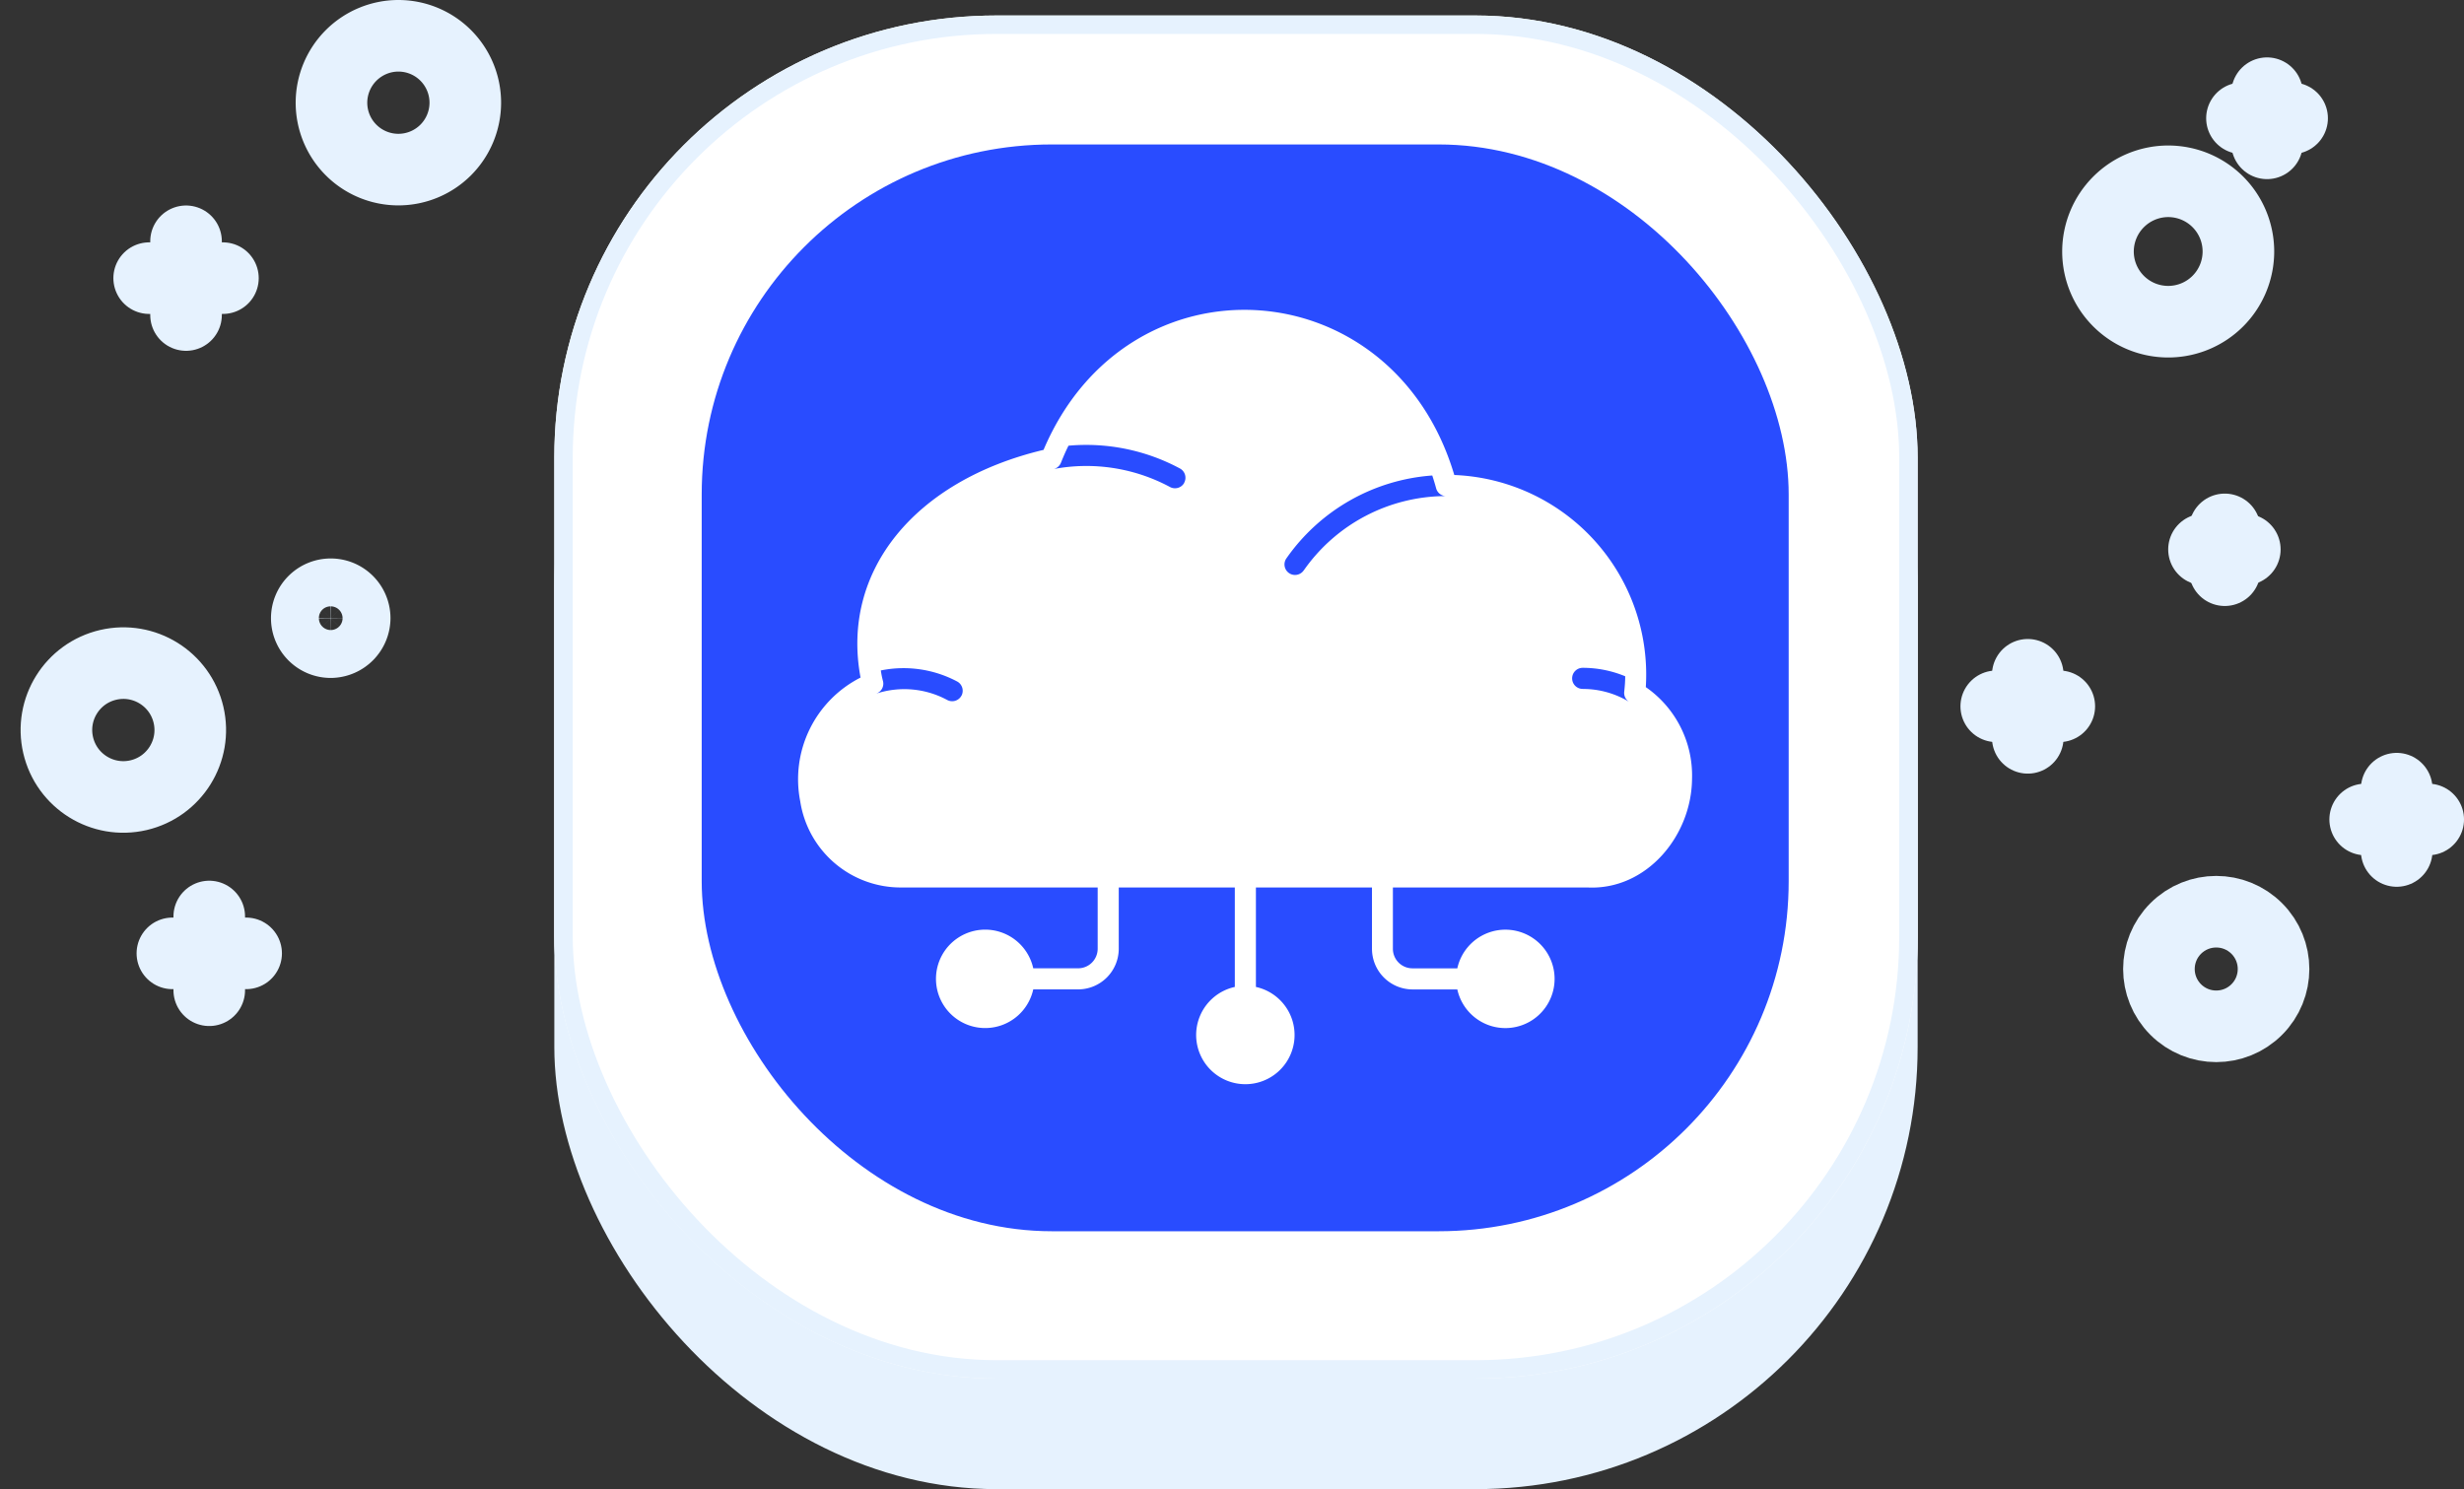
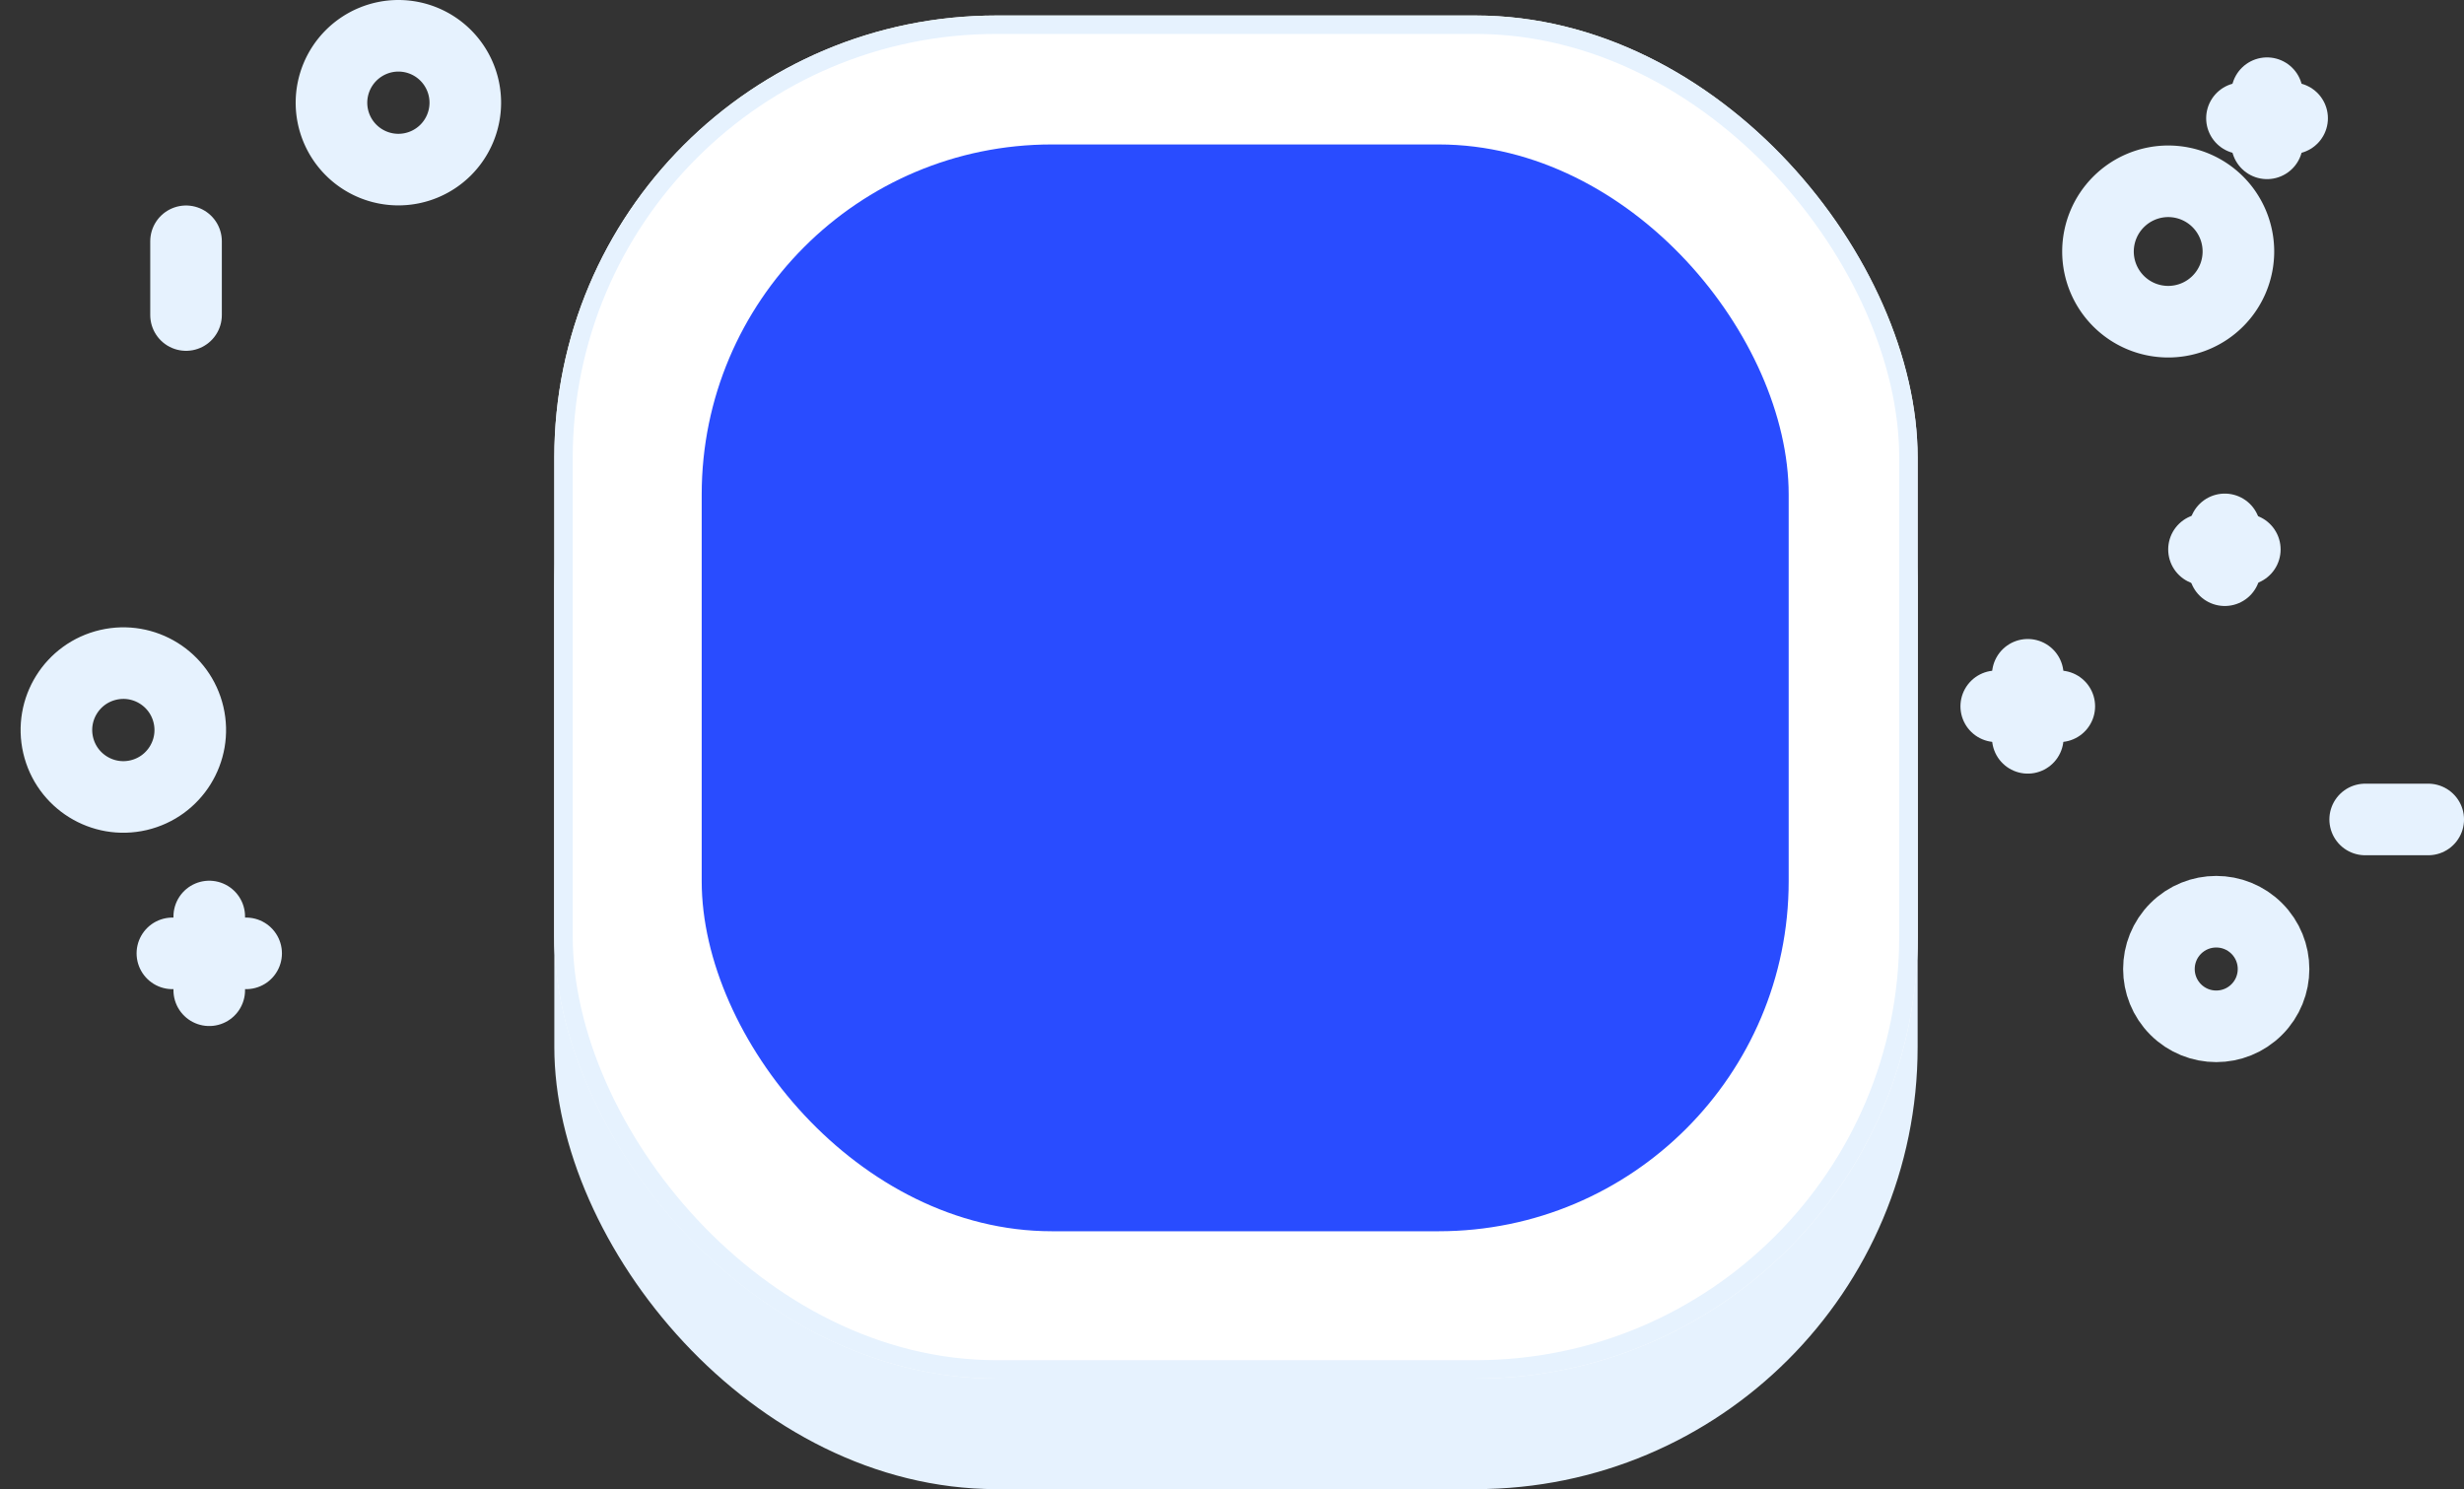
<svg xmlns="http://www.w3.org/2000/svg" width="133.744" height="80.842" viewBox="0 0 133.744 80.842">
  <rect x="0" y="0" width="133.744" height="80.842" fill="#333333" stroke="none" />
  <g id="icon-secure-_-scalable-infrastructure" data-name="icon-secure-&amp;-scalable-infrastructure" transform="translate(2.333 0.842)">
    <rect id="Rectangle_285" data-name="Rectangle 285" width="74" height="73" rx="24" transform="translate(27.755 7)" fill="#e6f2fe" />
    <g id="Rectangle_284" data-name="Rectangle 284" transform="translate(27.755)" fill="#fff" stroke="#e6f2fe" stroke-width="1">
      <rect width="74" height="74" rx="24" stroke="none" />
      <rect x="0.5" y="0.5" width="73" height="73" rx="23.5" fill="none" />
    </g>
    <rect id="Rectangle_286" data-name="Rectangle 286" width="59" height="59" rx="19" transform="translate(35.755 7)" fill="#294cff" />
    <g id="Group_3561" data-name="Group 3561" transform="translate(106.022 4.217)">
      <g id="Group_1868" data-name="Group 1868" transform="translate(13.337 0)">
        <line id="Line_1" data-name="Line 1" y2="2.722" transform="translate(1.361)" fill="none" stroke="#e6f2fe" stroke-linecap="round" stroke-linejoin="round" stroke-miterlimit="10" stroke-width="3.886" />
        <line id="Line_2" data-name="Line 2" x2="2.722" transform="translate(0 1.361)" fill="none" stroke="#e6f2fe" stroke-linecap="round" stroke-linejoin="round" stroke-miterlimit="10" stroke-width="3.886" />
      </g>
      <g id="Group_1870" data-name="Group 1870" transform="translate(11.276 23.68)">
        <line id="Line_5" data-name="Line 5" y2="2.216" transform="translate(1.128)" fill="none" stroke="#e6f2fe" stroke-linecap="round" stroke-linejoin="round" stroke-miterlimit="10" stroke-width="3.886" />
        <line id="Line_6" data-name="Line 6" x2="2.216" transform="translate(0 1.089)" fill="none" stroke="#e6f2fe" stroke-linecap="round" stroke-linejoin="round" stroke-miterlimit="10" stroke-width="3.886" />
      </g>
      <path id="Path_2247" data-name="Path 2247" d="M420.4,88.611a3.811,3.811,0,1,0,3.811-3.811A3.817,3.817,0,0,0,420.4,88.611Z" transform="translate(-414.878 -80.017)" fill="none" stroke="#e6f2fe" stroke-linecap="round" stroke-linejoin="round" stroke-miterlimit="10" stroke-width="3.886" />
      <g id="Group_1871" data-name="Group 1871" transform="translate(20.025 37.756)">
-         <line id="Line_7" data-name="Line 7" y1="3.383" transform="translate(1.711)" fill="none" stroke="#e6f2fe" stroke-linecap="round" stroke-linejoin="round" stroke-miterlimit="10" stroke-width="3.886" />
        <line id="Line_8" data-name="Line 8" x1="3.422" transform="translate(0 1.672)" fill="none" stroke="#e6f2fe" stroke-linecap="round" stroke-linejoin="round" stroke-miterlimit="10" stroke-width="3.886" />
      </g>
      <g id="Group_1872" data-name="Group 1872" transform="translate(0 31.574)">
        <line id="Line_9" data-name="Line 9" y1="3.422" transform="translate(1.711)" fill="none" stroke="#e6f2fe" stroke-linecap="round" stroke-linejoin="round" stroke-miterlimit="10" stroke-width="3.886" />
        <line id="Line_10" data-name="Line 10" x1="3.422" transform="translate(0 1.711)" fill="none" stroke="#e6f2fe" stroke-linecap="round" stroke-linejoin="round" stroke-miterlimit="10" stroke-width="3.886" />
      </g>
      <circle id="Ellipse_306" data-name="Ellipse 306" cx="3.111" cy="3.111" r="3.111" transform="translate(7.541 47.547) rotate(-45)" fill="none" stroke="#e6f2fe" stroke-linecap="round" stroke-linejoin="round" stroke-miterlimit="10" stroke-width="3.886" />
    </g>
    <g id="Group_3562" data-name="Group 3562" transform="translate(0 1.101)">
      <g id="Group_1875" data-name="Group 1875" transform="translate(7.024 47.812)">
        <line id="Line_13" data-name="Line 13" y2="4.003" transform="translate(2.001 0)" fill="none" stroke="#e6f2fe" stroke-linecap="round" stroke-linejoin="round" stroke-miterlimit="10" stroke-width="3.886" />
        <line id="Line_14" data-name="Line 14" x2="4.003" transform="translate(0 2.001)" fill="none" stroke="#e6f2fe" stroke-linecap="round" stroke-linejoin="round" stroke-miterlimit="10" stroke-width="3.886" />
      </g>
      <g id="Group_1876" data-name="Group 1876" transform="translate(5.764 11.156)">
        <line id="Line_15" data-name="Line 15" y2="4.003" transform="translate(2.001)" fill="none" stroke="#e6f2fe" stroke-linecap="round" stroke-linejoin="round" stroke-miterlimit="10" stroke-width="3.886" />
-         <line id="Line_16" data-name="Line 16" x2="4.003" transform="translate(0 2.001)" fill="none" stroke="#e6f2fe" stroke-linecap="round" stroke-linejoin="round" stroke-miterlimit="10" stroke-width="3.886" />
      </g>
      <circle id="Ellipse_307" data-name="Ellipse 307" cx="3.632" cy="3.632" r="3.632" transform="matrix(0.974, -0.227, 0.227, 0.974, 0, 34.976)" fill="none" stroke="#e6f2fe" stroke-linecap="round" stroke-linejoin="round" stroke-miterlimit="10" stroke-width="3.886" />
      <path id="Path_2248" data-name="Path 2248" d="M89.2,63.932A3.632,3.632,0,1,0,92.832,60.3,3.638,3.638,0,0,0,89.2,63.932Z" transform="translate(-73.541 -60.3)" fill="none" stroke="#e6f2fe" stroke-linecap="round" stroke-linejoin="round" stroke-miterlimit="10" stroke-width="3.886" />
-       <path id="Path_2251" data-name="Path 2251" d="M88.194,143.4a1.3,1.3,0,1,0-1.3,1.3A1.313,1.313,0,0,0,88.194,143.4Z" transform="translate(-71.275 -111.782)" fill="none" stroke="#e6f2fe" stroke-linecap="round" stroke-linejoin="round" stroke-miterlimit="10" stroke-width="3.886" />
    </g>
    <g id="noun-infrastructure-4826382" transform="translate(40.582 7.172)">
      <g id="Group_3639" data-name="Group 3639" transform="translate(0.421 8.807)">
        <g id="Glyph" transform="translate(0)">
-           <path id="Path_5269" data-name="Path 5269" d="M46.418,29.289A10.845,10.845,0,0,0,36.023,17.773C32.671,6.515,18.3,5.633,13.728,16.409,6.743,18.072,2.714,22.984,3.795,28.77A6.191,6.191,0,0,0,.521,35.488a5.515,5.515,0,0,0,5.507,4.677H16.666v3.327a1.062,1.062,0,0,1-1.061,1.061H13.169a2.671,2.671,0,1,0,0,1.145h2.436a2.208,2.208,0,0,0,2.205-2.205V40.165h6.3v5.4a2.671,2.671,0,1,0,1.145,0v-5.4h6.3v3.327A2.208,2.208,0,0,0,33.751,45.7h2.436a2.671,2.671,0,1,0,0-1.145H33.751a1.062,1.062,0,0,1-1.061-1.061V40.165H43.253c3.189.159,5.651-2.789,5.674-5.9A5.834,5.834,0,0,0,46.418,29.289Zm-37.146.464a.572.572,0,0,1-.774.233,4.909,4.909,0,0,0-3.846-.347s.011,0,.015-.008a.569.569,0,0,0,.34-.691,4.888,4.888,0,0,1-.111-.557,6.205,6.205,0,0,1,4.143.6.572.572,0,0,1,.233.774ZM21.363,18.2a.572.572,0,0,1-.778.221,9.59,9.59,0,0,0-6.3-.973.572.572,0,0,0,.389-.347c.126-.313.259-.622.408-.919a10.754,10.754,0,0,1,6.055,1.24.572.572,0,0,1,.221.778Zm6.49,4.746a.572.572,0,1,1-.931-.664A10.582,10.582,0,0,1,34.827,17.8c.076.229.145.458.21.694a.568.568,0,0,0,.527.423,9.434,9.434,0,0,0-7.711,4.033Zm15.139,6.44a.572.572,0,0,1,0-1.145A6.014,6.014,0,0,1,45.3,28.7c0,.279-.023.561-.053.839a.572.572,0,0,0,.267.549,4.837,4.837,0,0,0-2.522-.7Z" transform="translate(-0.421 -8.807)" fill="#fff" />
-         </g>
+           </g>
      </g>
    </g>
  </g>
</svg>